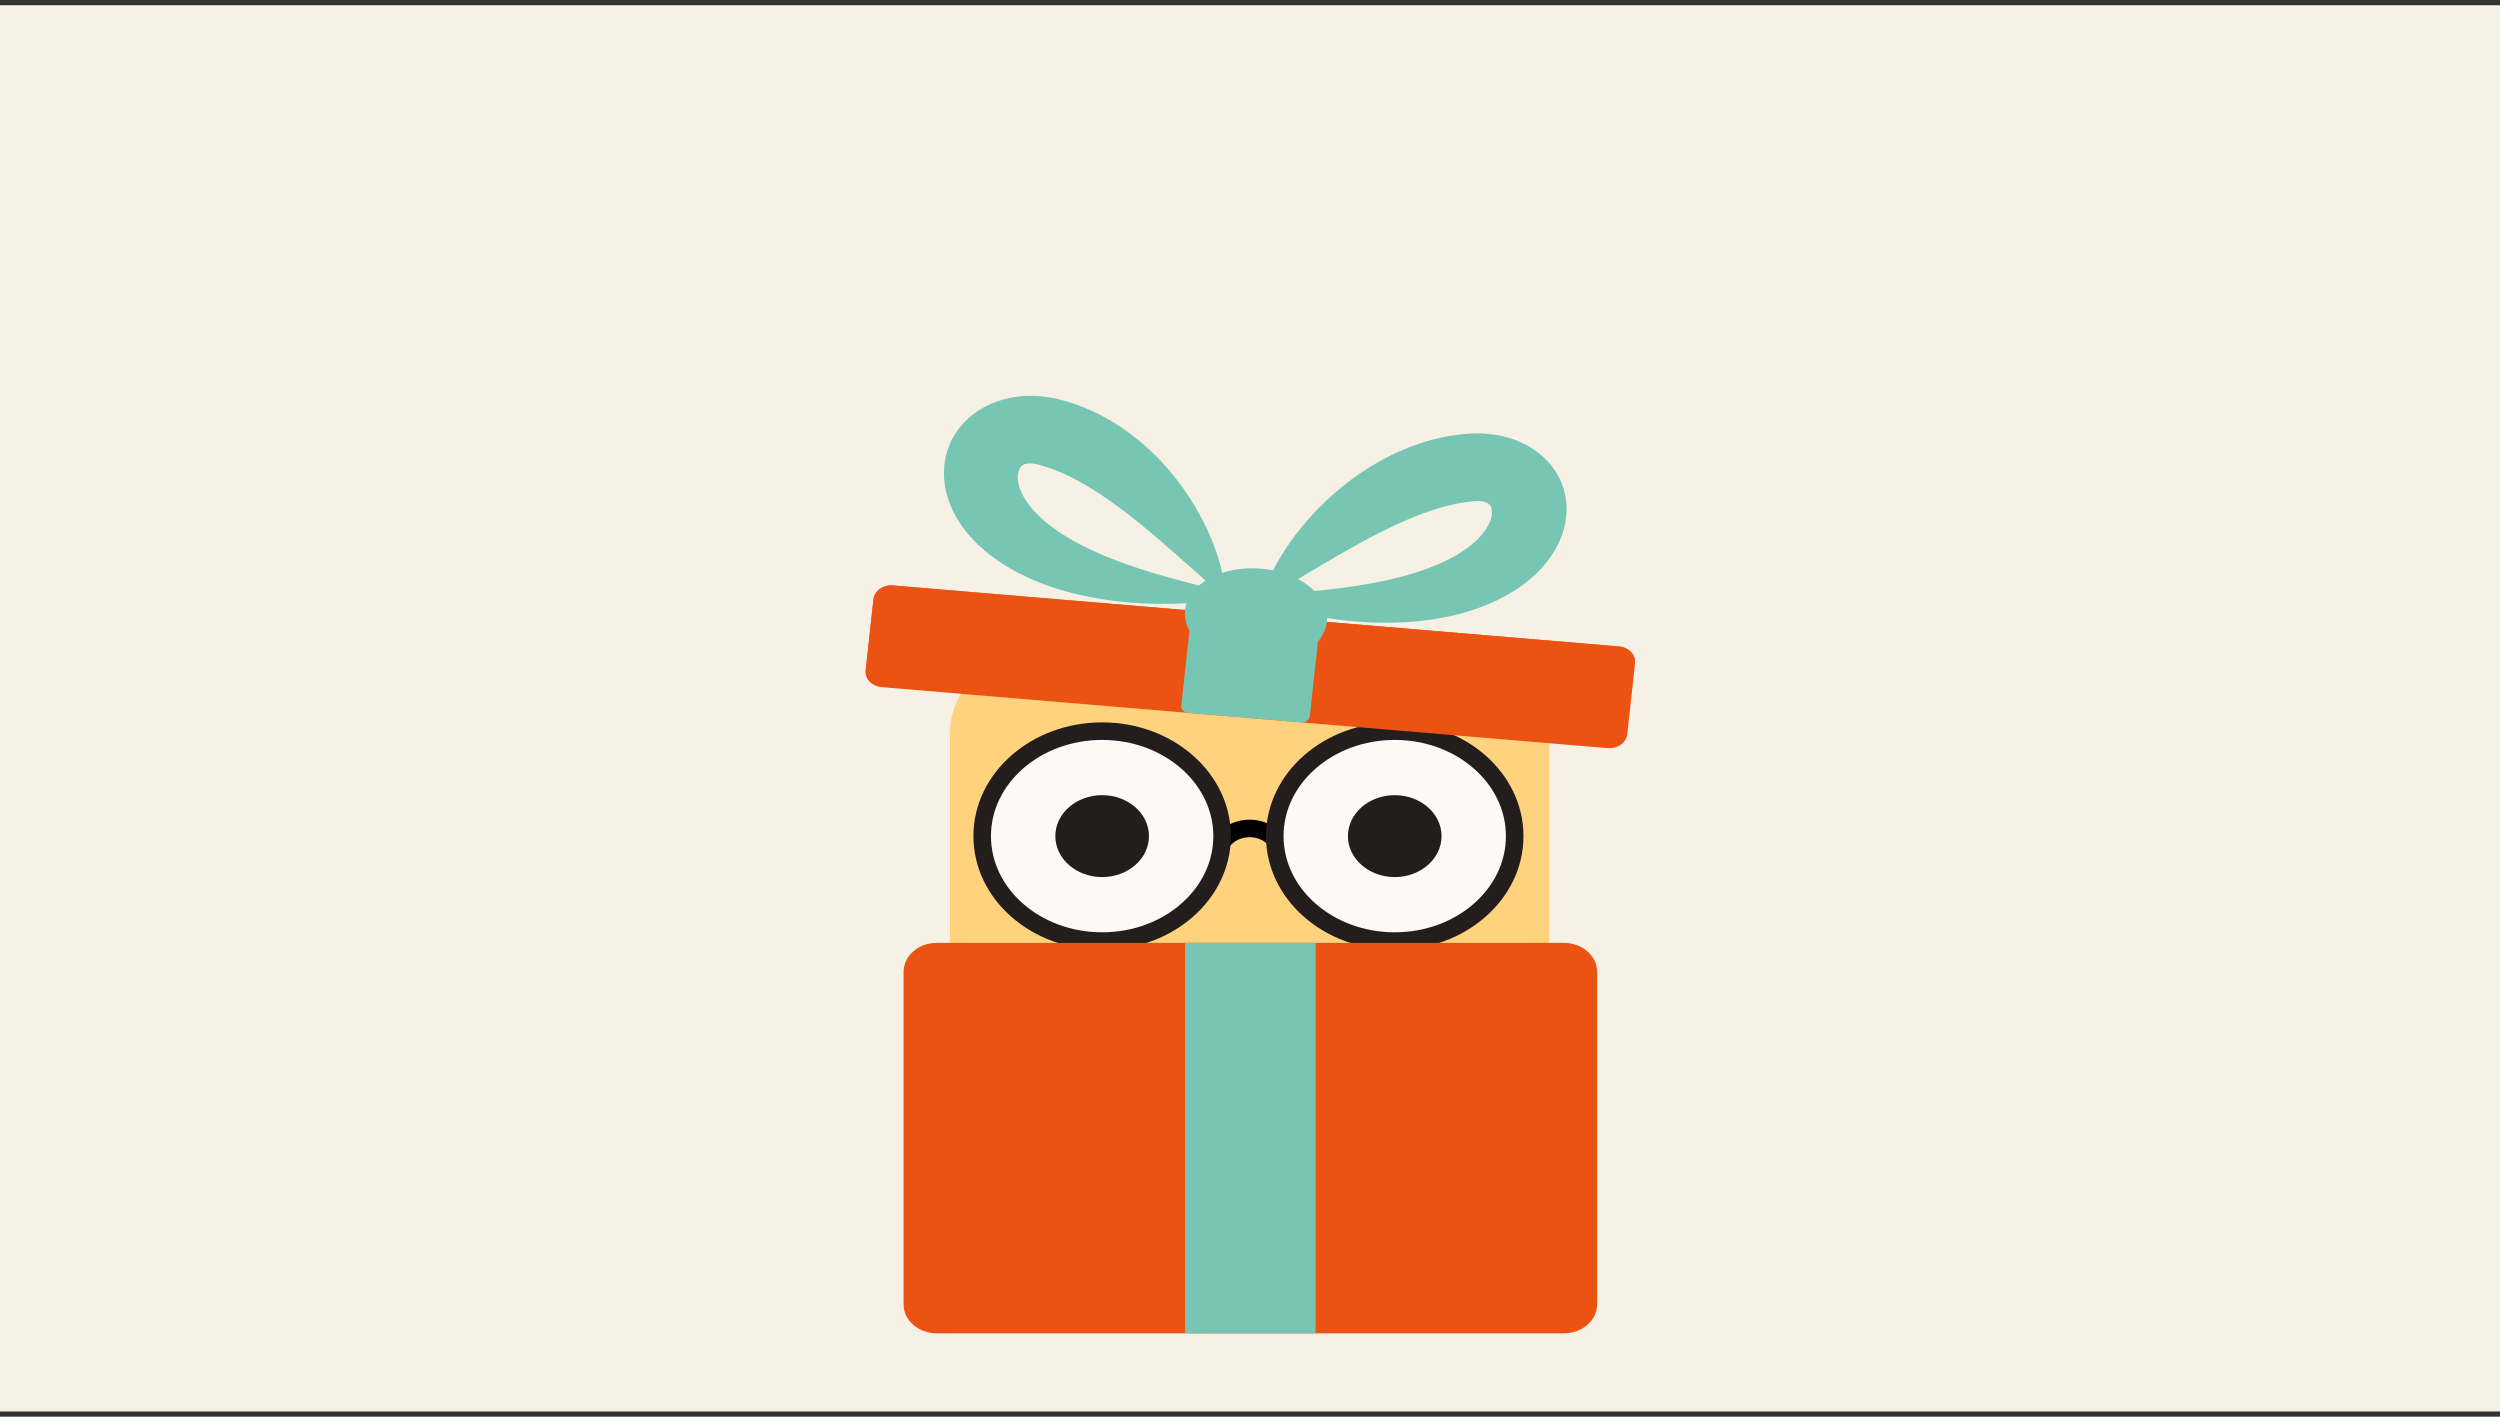
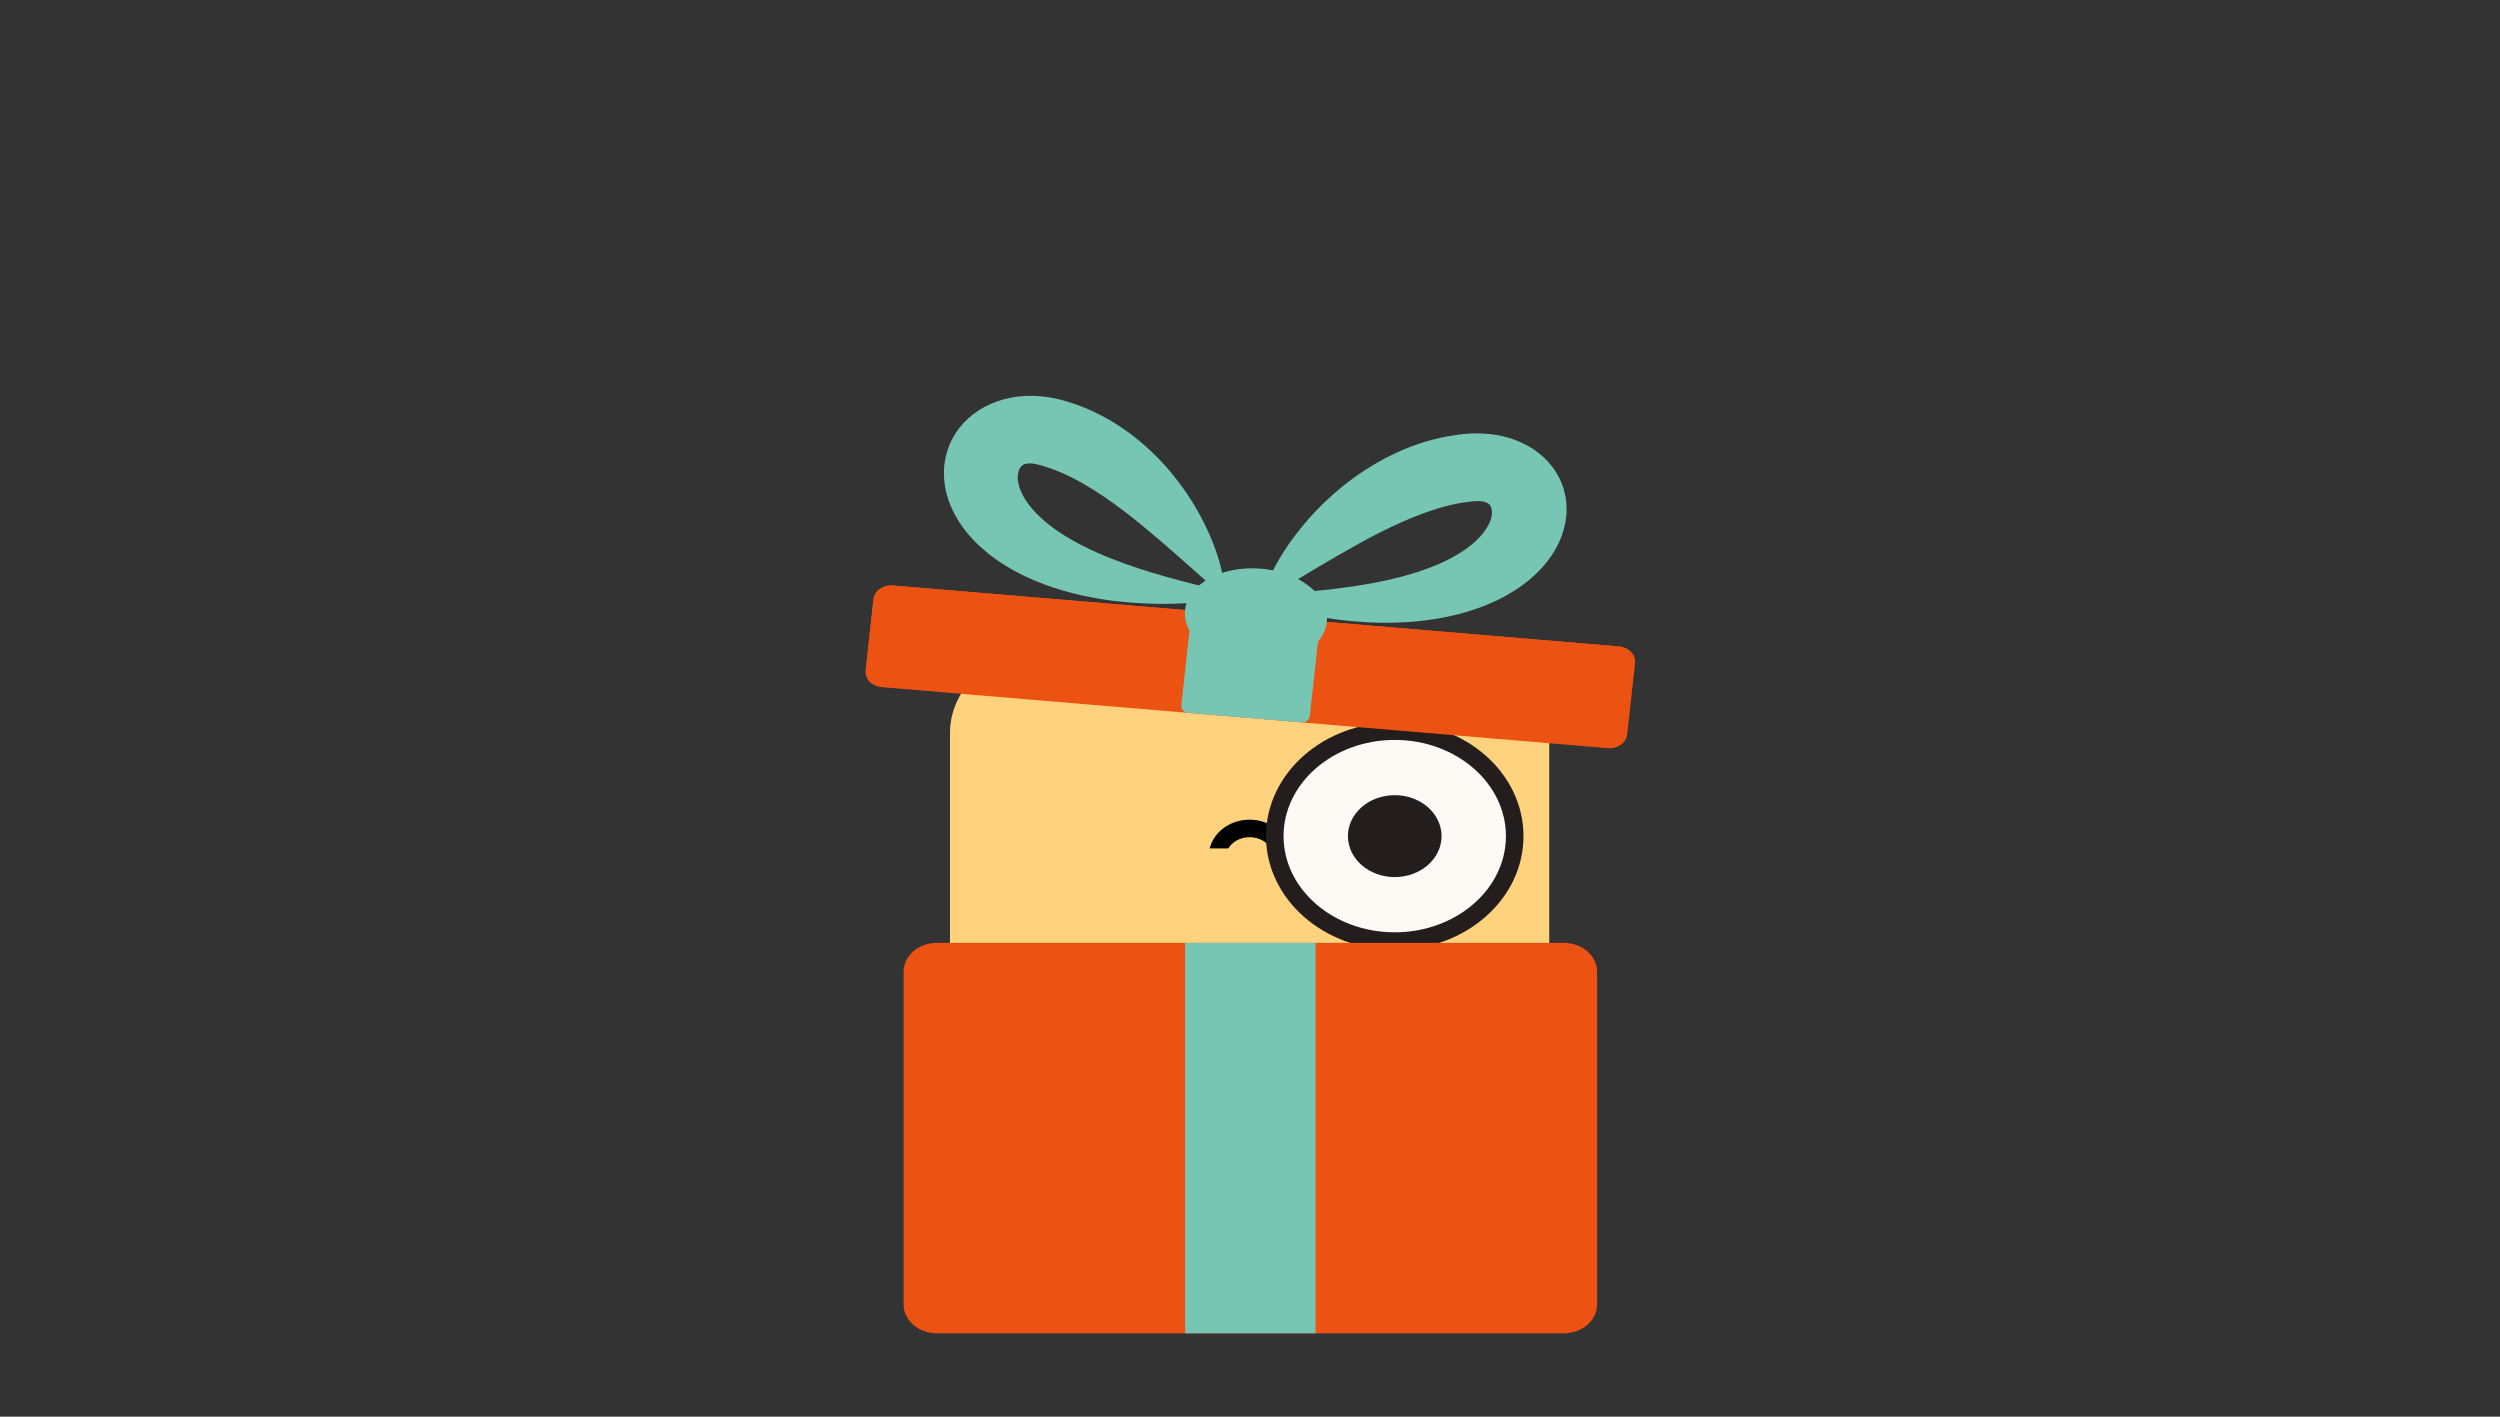
<svg xmlns="http://www.w3.org/2000/svg" width="300" height="170" viewBox="0 0 300 170" fill="none">
  <rect x="0" y="0" width="300" height="170" fill="#333333" stroke="none" />
-   <rect y="0.625" width="300" height="168.75" fill="#F6F0E5" />
  <g clip-path="url(#clip0_2_2)">
    <path d="M171.938 76.938H128.062C120.296 76.938 114 81.856 114 87.924V122.201C114 128.269 120.296 133.188 128.062 133.188H171.938C179.704 133.188 186 128.269 186 122.201V87.924C186 81.856 179.704 76.938 171.938 76.938Z" fill="#FFD37D" />
    <path d="M149.953 106.171C152.087 106.171 153.816 104.658 153.816 102.792C153.816 100.926 152.087 99.413 149.953 99.413C147.82 99.413 146.091 100.926 146.091 102.792C146.091 104.658 147.82 106.171 149.953 106.171Z" stroke="black" stroke-width="2.107" />
    <path d="M155.431 101.809H144.195V111.64H155.431V101.809Z" fill="#FFD37D" />
-     <path d="M132.258 112.93C140.208 112.93 146.653 107.291 146.653 100.334C146.653 93.378 140.208 87.738 132.258 87.738C124.307 87.738 117.862 93.378 117.862 100.334C117.862 107.291 124.307 112.93 132.258 112.93Z" fill="#FDFAF5" stroke="#231D1D" stroke-width="2.107" />
    <path d="M167.368 112.93C175.319 112.93 181.764 107.291 181.764 100.334C181.764 93.378 175.319 87.738 167.368 87.738C159.418 87.738 152.973 93.378 152.973 100.334C152.973 107.291 159.418 112.93 167.368 112.93Z" fill="#FDFAF5" stroke="#231D1D" stroke-width="2.107" />
-     <path d="M132.258 105.25C135.36 105.25 137.875 103.049 137.875 100.334C137.875 97.62 135.36 95.419 132.258 95.419C129.155 95.419 126.64 97.62 126.64 100.334C126.64 103.049 129.155 105.25 132.258 105.25Z" fill="#231D1D" />
    <path d="M167.368 105.25C170.471 105.25 172.986 103.049 172.986 100.334C172.986 97.62 170.471 95.419 167.368 95.419C164.266 95.419 161.751 97.62 161.751 100.334C161.751 103.049 164.266 105.25 167.368 105.25Z" fill="#231D1D" />
  </g>
  <path d="M187.671 160H112.411C110.212 160 108.429 158.44 108.429 156.516V116.628C108.429 114.704 110.212 113.144 112.411 113.144H187.671C189.87 113.144 191.653 114.704 191.653 116.628V156.516C191.652 158.44 189.87 160 187.671 160Z" fill="#EC5212" />
  <path d="M157.871 113.144H142.21V160H157.871V113.144Z" fill="#77C6B3" />
  <path d="M196.185 79.146C195.885 78.954 195.525 78.828 195.129 78.795L108.001 71.474C106.825 71.376 105.781 72.129 105.668 73.159L104.738 81.634C104.72 81.795 104.726 81.954 104.754 82.106C104.164 81.73 103.81 81.098 103.885 80.415L104.815 71.94C104.928 70.911 105.973 70.157 107.148 70.256L194.276 77.577C195.268 77.66 196.035 78.322 196.185 79.146Z" fill="#EC5212" />
  <path d="M192.937 89.778L105.81 82.457C104.634 82.358 103.772 81.444 103.885 80.415L104.815 71.94C104.928 70.911 105.973 70.157 107.149 70.256L194.276 77.577C195.452 77.675 196.314 78.59 196.201 79.618L195.271 88.094C195.158 89.123 194.113 89.877 192.937 89.778Z" fill="#EC5212" />
  <path d="M156.15 86.687L142.597 85.548C142.081 85.505 141.703 85.104 141.753 84.652L142.912 74.086C142.962 73.634 143.42 73.303 143.936 73.347L157.489 74.486C158.005 74.529 158.383 74.93 158.333 75.381L157.173 85.948C157.124 86.399 156.666 86.73 156.15 86.687Z" fill="#77C6B3" />
  <path d="M159.22 74.634C159.564 71.498 156.034 68.636 151.336 68.241C146.637 67.846 142.55 70.068 142.205 73.204C141.861 76.34 145.391 79.202 150.089 79.597C154.788 79.992 158.875 77.77 159.22 74.634Z" fill="#77C6B3" />
  <path d="M146.668 70.301C146.436 70.549 146.031 70.63 145.699 70.495C145.54 70.431 145.421 70.316 145.298 70.21C145.143 70.078 144.989 69.943 144.835 69.81C144.264 69.311 143.697 68.808 143.131 68.305C142.517 67.759 141.903 67.214 141.286 66.67C140.616 66.079 139.943 65.49 139.264 64.908C138.551 64.296 137.831 63.69 137.103 63.093C136.37 62.491 135.628 61.896 134.866 61.323C134.099 60.747 133.324 60.178 132.526 59.634C131.728 59.091 130.909 58.572 130.064 58.087C129.233 57.61 128.378 57.16 127.488 56.774C127.052 56.585 126.613 56.402 126.163 56.241C125.702 56.076 125.236 55.934 124.765 55.796C124.763 55.796 124.761 55.795 124.759 55.794C124.39 55.703 124.004 55.613 123.619 55.608C123.437 55.604 123.256 55.62 123.076 55.664C122.843 55.721 122.657 55.83 122.515 56.001C122.359 56.187 122.27 56.404 122.21 56.627C122.096 57.049 122.106 57.509 122.193 57.935C122.334 58.633 122.626 59.286 123.01 59.907C123.518 60.729 124.18 61.468 124.914 62.144C125.643 62.813 126.446 63.43 127.296 63.98C128.188 64.559 129.12 65.09 130.083 65.572C131.137 66.1 132.223 66.58 133.33 67.018C134.444 67.458 135.576 67.863 136.722 68.238C137.792 68.588 138.871 68.915 139.958 69.221C140.985 69.511 142.019 69.784 143.056 70.047C143.958 70.276 144.864 70.492 145.762 70.731C145.931 70.775 146.08 70.84 146.196 70.959C146.341 71.108 146.407 71.309 146.373 71.503C146.342 71.683 146.226 71.848 146.056 71.955C145.902 72.053 145.728 72.073 145.544 72.097C144.91 72.178 144.271 72.247 143.632 72.3C143.587 72.304 143.541 72.308 143.496 72.312C143.088 72.345 142.678 72.372 142.268 72.391C141.23 72.441 140.191 72.472 139.151 72.463C138.059 72.453 136.967 72.407 135.88 72.326C134.694 72.237 133.508 72.109 132.337 71.92C131.139 71.727 129.95 71.491 128.779 71.197C127.619 70.906 126.476 70.554 125.365 70.143C124.811 69.938 124.266 69.716 123.728 69.48C123.443 69.356 123.165 69.221 122.884 69.09C122.348 68.839 121.828 68.559 121.319 68.266C120.815 67.977 120.318 67.676 119.846 67.349C119.406 67.045 118.966 66.736 118.557 66.399C118.201 66.105 117.856 65.806 117.517 65.497C116.758 64.802 116.08 64.027 115.495 63.214C114.902 62.39 114.405 61.509 114.036 60.59C114.026 60.569 114.018 60.547 114.009 60.525C113.954 60.386 113.902 60.246 113.852 60.105C113.616 59.436 113.446 58.748 113.354 58.053C113.221 57.033 113.237 56.001 113.446 54.989C113.658 53.957 114.056 52.952 114.639 52.036C115.201 51.153 115.936 50.356 116.807 49.691C117.645 49.051 118.604 48.537 119.636 48.173C120.701 47.797 121.836 47.58 122.981 47.517C123.877 47.468 124.765 47.529 125.65 47.644C126.082 47.701 126.514 47.785 126.934 47.886C127.769 48.086 128.585 48.336 129.384 48.628C130.509 49.039 131.591 49.544 132.624 50.109C133.653 50.672 134.633 51.308 135.559 51.995C136.486 52.683 137.357 53.426 138.184 54.206C138.999 54.975 139.759 55.792 140.468 56.637C141.178 57.486 141.836 58.364 142.449 59.27C143.05 60.156 143.598 61.071 144.096 62.004C144.568 62.888 144.996 63.791 145.375 64.709C145.735 65.58 146.049 66.467 146.311 67.364C146.431 67.778 146.541 68.195 146.633 68.613C146.72 69 146.805 69.392 146.848 69.784C146.866 69.969 146.801 70.157 146.668 70.301Z" fill="#77C6B3" />
  <path d="M187.99 61.253C187.975 62.28 187.766 63.296 187.413 64.275C187.38 64.367 187.345 64.459 187.309 64.55C187.029 65.26 186.663 65.945 186.233 66.594C185.662 67.457 184.968 68.258 184.19 68.985C183.438 69.686 182.605 70.334 181.708 70.89C181.308 71.137 180.903 71.374 180.491 71.603C180.017 71.865 179.517 72.095 179.019 72.32C178.484 72.563 177.931 72.776 177.373 72.976C176.81 73.178 176.239 73.367 175.658 73.524C175.353 73.606 175.05 73.692 174.744 73.766C174.165 73.908 173.581 74.036 172.993 74.145C171.812 74.362 170.614 74.518 169.412 74.611C168.198 74.704 166.981 74.739 165.761 74.728C164.572 74.718 163.379 74.647 162.196 74.536C161.111 74.436 160.028 74.298 158.954 74.127C158.406 74.039 157.861 73.939 157.317 73.832C157.192 73.807 157.068 73.782 156.943 73.757C156.598 73.686 156.254 73.613 155.91 73.537C154.846 73.305 153.792 73.019 152.758 72.703C152.583 72.649 152.416 72.599 152.285 72.479C152.143 72.346 152.064 72.164 152.073 71.982C152.082 71.786 152.191 71.599 152.364 71.477C152.505 71.38 152.666 71.341 152.84 71.325C153.409 71.274 153.979 71.231 154.548 71.189C154.914 71.161 155.28 71.134 155.646 71.105C156.721 71.019 157.795 70.923 158.867 70.81C160 70.689 161.132 70.548 162.258 70.383C163.464 70.206 164.664 69.997 165.854 69.75C167.036 69.505 168.205 69.214 169.355 68.872C170.406 68.558 171.437 68.192 172.438 67.774C173.392 67.374 174.314 66.903 175.176 66.367C176.043 65.826 176.853 65.21 177.531 64.489C178.043 63.942 178.472 63.35 178.762 62.688C178.94 62.284 179.05 61.835 179.03 61.401C179.02 61.173 178.979 60.944 178.867 60.736C178.764 60.544 178.605 60.407 178.389 60.312C178.22 60.238 178.042 60.192 177.86 60.164C177.508 60.11 177.139 60.128 176.782 60.154H176.779C176.764 60.154 176.748 60.156 176.733 60.157C176.729 60.157 176.724 60.157 176.72 60.157C176.718 60.158 176.715 60.158 176.712 60.158C176.217 60.216 175.724 60.279 175.234 60.364C174.756 60.447 174.286 60.553 173.817 60.666C172.859 60.897 171.921 61.197 171.002 61.526C170.066 61.862 169.15 62.236 168.248 62.636C167.346 63.036 166.462 63.465 165.584 63.904C164.711 64.339 163.853 64.8 163.003 65.269C162.158 65.734 161.32 66.209 160.487 66.691C159.693 67.15 158.905 67.616 158.118 68.085C157.395 68.516 156.673 68.949 155.952 69.382C155.287 69.782 154.621 70.181 153.951 70.575C153.771 70.681 153.591 70.787 153.41 70.892C153.266 70.975 153.123 71.068 152.954 71.105C152.599 71.182 152.218 71.035 152.046 70.753C151.945 70.589 151.923 70.394 151.982 70.216C152.108 69.837 152.278 69.466 152.446 69.102C152.628 68.705 152.826 68.315 153.034 67.93C153.487 67.091 153.988 66.274 154.531 65.478C155.103 64.64 155.719 63.825 156.374 63.036C157.066 62.202 157.804 61.396 158.586 60.625C159.384 59.839 160.222 59.085 161.104 58.371C161.983 57.659 162.906 56.984 163.874 56.365C164.856 55.736 165.872 55.152 166.933 54.631C167.991 54.111 169.091 53.65 170.224 53.268C171.361 52.885 172.533 52.57 173.726 52.354C174.574 52.2 175.429 52.09 176.293 52.033C176.727 52.005 177.17 51.993 177.606 52.01C178.501 52.043 179.385 52.132 180.254 52.329C181.365 52.581 182.432 52.984 183.395 53.529C184.33 54.059 185.159 54.723 185.843 55.492C186.553 56.289 187.101 57.194 187.461 58.155C187.833 59.151 188.006 60.204 187.99 61.253Z" fill="#77C6B3" />
  <defs>
    <clipPath id="clip0_2_2">
      <rect width="71.907" height="62.919" fill="white" transform="translate(114 68.875)" />
    </clipPath>
  </defs>
</svg>